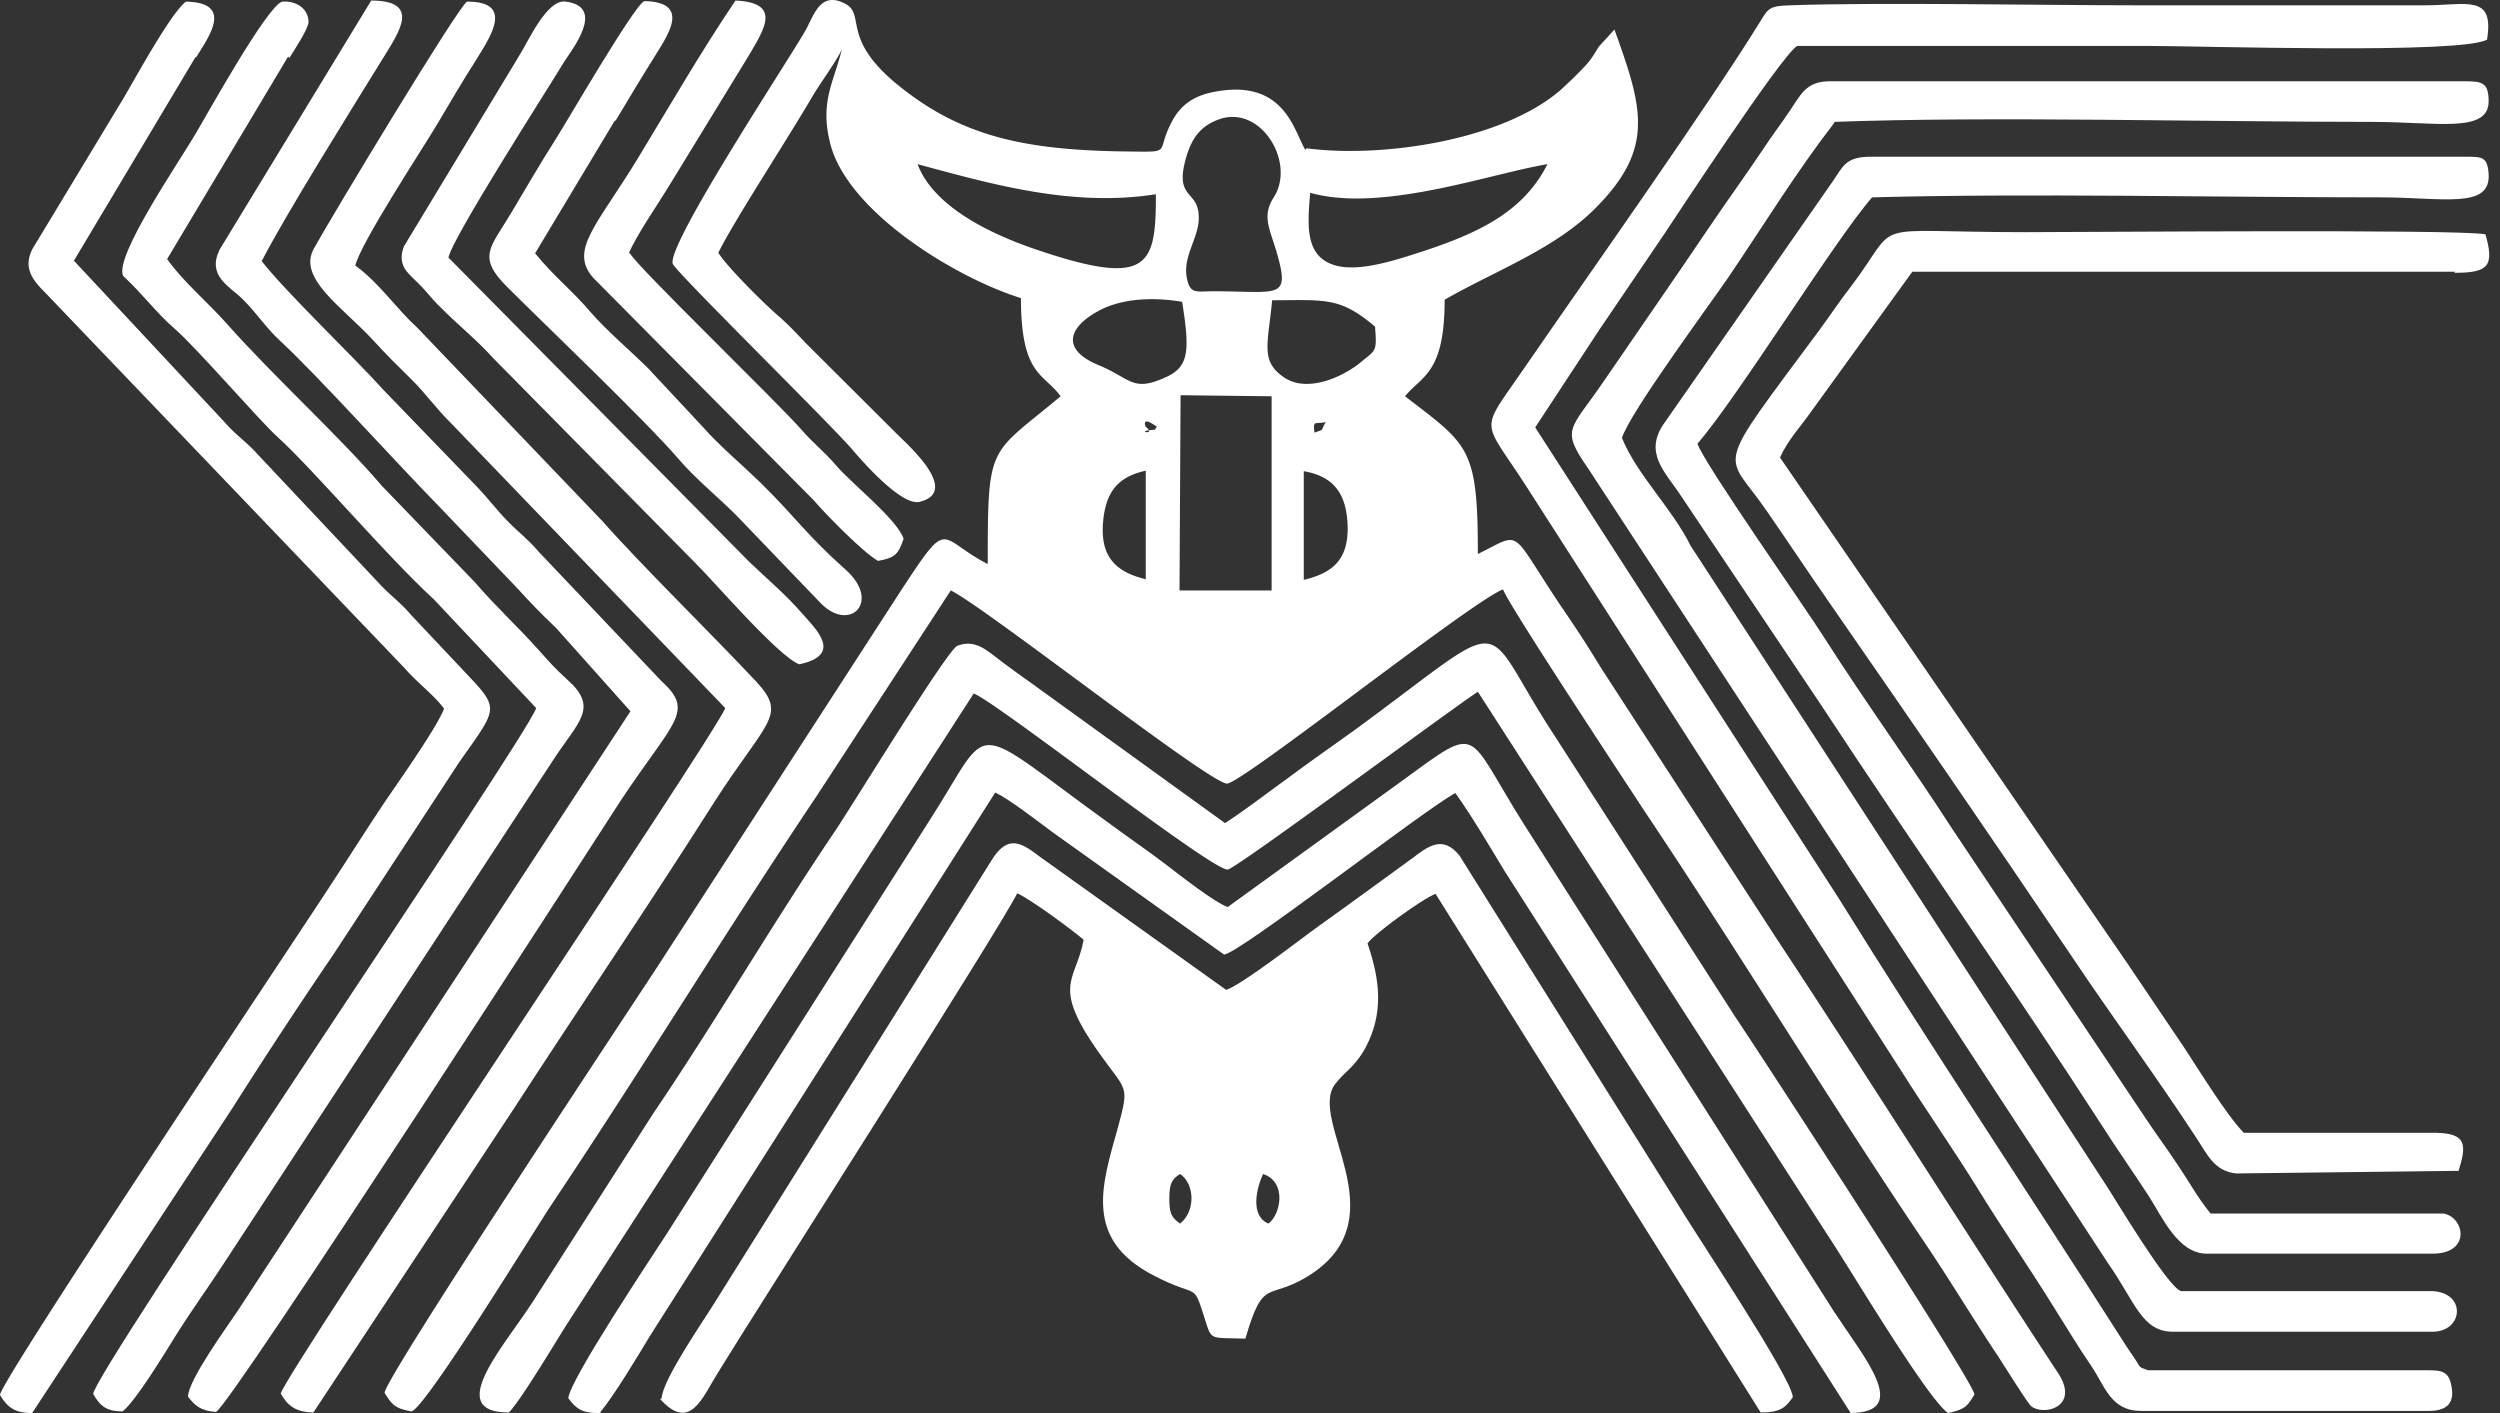
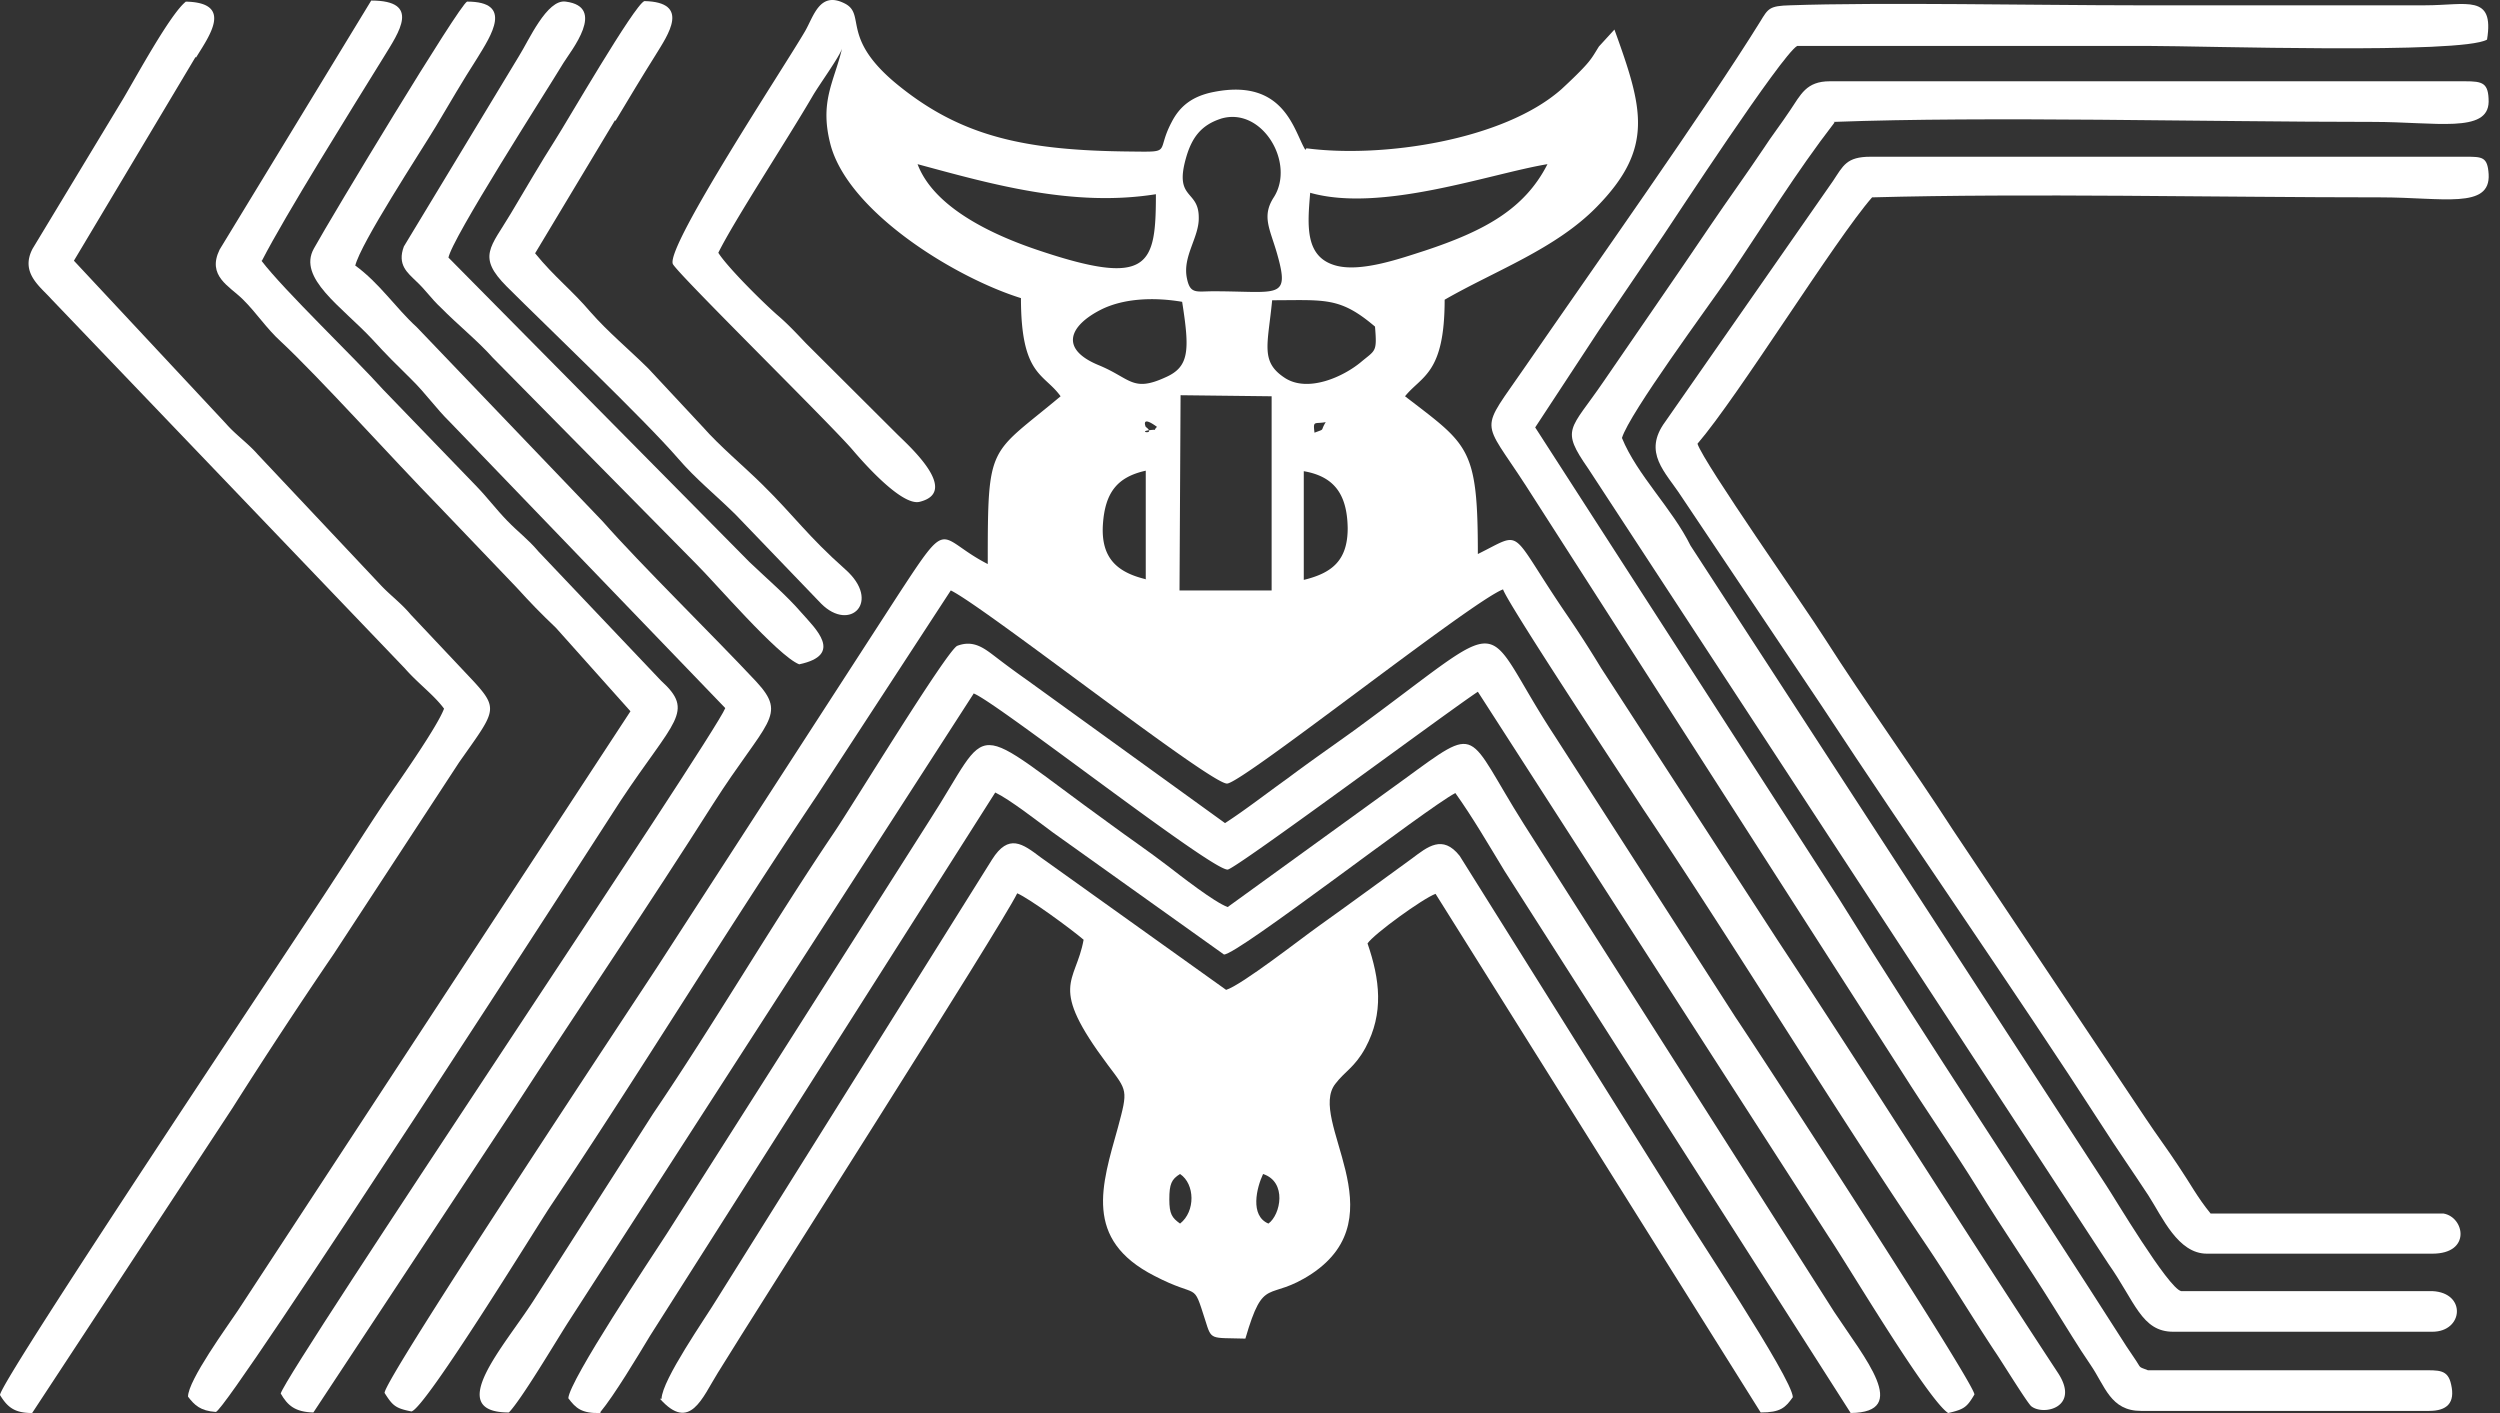
<svg xmlns="http://www.w3.org/2000/svg" data-bbox="0.001 0 91.604 52" viewBox="0 0 92 52" height="52" width="92" data-type="color">
  <rect x="0" y="0" width="92" height="52" fill="#333333" stroke="none" />
  <g>
    <path fill="#ffffff" d="m43.445 14.544 3.351.039v7.145h-3.39zm4.534 2.796c1.124.194 1.597.854 1.616 2.097 0 1.184-.571 1.65-1.616 1.903zm-5.795 3.98c-1.065-.252-1.676-.776-1.597-2.019.079-1.184.532-1.747 1.577-1.98v3.98zm6.19-5.397c-.06-.466 0-.311.413-.389-.217.35 0 .233-.414.389m-6.21-.214s-.197-.447.414 0c-.197.194.098.078-.237.117-.552.058.237.194-.177-.117m1.34-4.602c.276 1.767.276 2.389-.61 2.777-1.223.563-1.282.039-2.465-.447-1.458-.602-1.064-1.456.08-2.038.847-.428 1.97-.466 2.995-.292m3.292-.058c1.971 0 2.504-.136 3.805.97.079.952.02.855-.513 1.302-.65.543-1.932 1.126-2.78.602-.945-.602-.65-1.223-.492-2.874zm-1.872-6.68c1.517-.465 2.76 1.632 1.951 2.894-.453.699-.138 1.165.118 2.058.493 1.728.06 1.398-2.345 1.398-.611 0-.848.117-.966-.466-.178-.816.453-1.515.433-2.252 0-1.03-.906-.641-.473-2.175.217-.777.572-1.223 1.282-1.456m-2.386 2.758c0 2.64-.216 3.475-4.395 2.058-1.833-.621-3.805-1.63-4.376-3.145 2.72.737 5.716 1.592 8.771 1.106zm5.658-.039c2.622.757 6.643-.699 8.752-1.048-.848 1.67-2.346 2.465-4.514 3.184-.907.291-2.287.777-3.213.563-1.222-.291-1.104-1.495-1.005-2.699zm-.158-1.573c-.414-.66-.749-2.64-3.35-2.136-.829.156-1.282.544-1.578 1.127-.591 1.126.079 1.087-1.577 1.068-3.745-.04-6.09-.525-8.417-2.389C30.87 1.4 31.914.525 31.066.118c-.906-.447-1.123.485-1.439 1.029-.73 1.262-5.105 7.883-4.869 8.562.119.311 5.796 5.884 6.624 6.854.315.37 1.793 2.078 2.464 1.903 1.478-.369-.355-2.02-.809-2.466l-3.37-3.359c-.316-.33-.67-.718-1.085-1.068-.61-.543-1.833-1.767-2.148-2.271.572-1.165 2.543-4.175 3.47-5.767.236-.408.985-1.437 1.083-1.748-.295 1.243-.847 1.961-.414 3.573.69 2.466 4.574 4.854 6.998 5.611 0 2.874.848 2.758 1.459 3.612-2.642 2.213-2.681 1.67-2.681 6.174-1.892-.97-1.36-1.825-3.292 1.127l-8.85 13.669c-.474.738-10.132 15.28-10.054 15.708.296.466.395.563.986.68.493-.078 4.553-6.7 5.105-7.534 3.39-5.068 6.446-10.097 9.817-15.126l4.928-7.553c1.242.602 9.6 7.165 10.171 7.107.592-.04 9.009-6.719 10.152-7.146.177.544 4.75 7.456 5.164 8.097 3.41 5.087 6.88 10.796 10.35 15.941.867 1.282 1.734 2.718 2.581 4 .217.31 1.183 1.883 1.34 2.02.454.368 1.814.038.986-1.224-3.469-5.281-6.86-10.68-10.329-15.941l-6.485-10a42 42 0 0 0-1.261-1.96c-2.188-3.204-1.538-3.088-3.273-2.234 0-3.941-.335-4-2.68-5.805.61-.757 1.458-.816 1.458-3.553 1.853-1.068 4.08-1.864 5.598-3.418 2.13-2.174 1.696-3.63.65-6.524l-.57.622c-.158.252-.218.369-.375.563-.217.272-.71.738-1.005 1.01-2.13 1.883-6.604 2.543-9.383 2.174" clip-rule="evenodd" fill-rule="evenodd" data-color="1" />
    <path fill="#ffffff" d="M46.678 45.028c-.69-.291-.434-1.32-.197-1.825.887.291.65 1.495.197 1.825m-3.252 0c-.296-.213-.395-.35-.395-.893 0-.563.08-.738.395-.932.551.369.571 1.378 0 1.825m-19.14 6.446c1.103 1.243 1.557-.038 2.128-.951 1.479-2.408 10.428-16.427 11.02-17.65.453.194 1.99 1.32 2.443 1.709-.295 1.63-1.32 1.65.887 4.602.73.97.75.912.375 2.31-.591 2.117-1.281 4.117 1.34 5.456 1.676.874 1.4.156 1.873 1.631.237.758.178.641 1.478.68.69-2.369.828-1.32 2.445-2.388 3.193-2.136-.178-5.67.867-6.99.355-.466.71-.602 1.104-1.32.69-1.282.532-2.525.079-3.845.236-.35 2.03-1.65 2.503-1.825l11.965 19.086c.73 0 .907-.175 1.183-.563-.02-.699-3.706-6.194-4.356-7.3l-7.905-12.621c-.63-.796-1.183-.33-1.754.097-1.124.815-2.287 1.67-3.43 2.485-.63.447-2.838 2.175-3.41 2.35l-6.82-4.874c-.67-.505-1.183-.893-1.794.078L26.395 47.785c-.434.719-2.03 2.99-2.05 3.69" clip-rule="evenodd" fill-rule="evenodd" data-color="1" />
    <path fill="#ffffff" d="M66.134 1.69h12.911c2.01 0 11.551.31 12.478-.233.276-1.689-.75-1.262-2.267-1.262H78.513c-3.41 0-9.344-.116-12.636 0-.768.02-.808.117-1.103.602-1.972 3.184-6.308 9.3-8.634 12.68-1.715 2.504-1.636 1.844.02 4.407l13.837 21.572c.907 1.436 1.873 2.815 2.8 4.31.906 1.476 1.852 2.835 2.779 4.33.493.777.867 1.417 1.36 2.136.532.776.73 1.689 1.853 1.689h10.605c.65 0 .966-.291.808-.97-.118-.564-.453-.525-1.084-.525H79.045c-.394-.155-.217-.039-.513-.466-.098-.155-.256-.369-.374-.563-3.37-5.282-7.274-11.145-10.487-16.33L56.495 15.729l2.345-3.572c.789-1.165 1.597-2.35 2.385-3.515.355-.524 4.337-6.62 4.909-6.95" clip-rule="evenodd" fill-rule="evenodd" data-color="1" />
    <path fill="#ffffff" d="M67.474 4.486c5.736-.213 13.7 0 19.85 0 2.306 0 4.238.427 4.258-.738 0-.699-.217-.757-.867-.757H67.336c-.867 0-1.064.486-1.459 1.068-.335.505-.67.932-.985 1.418-.65.97-1.301 1.864-1.971 2.854-1.282 1.903-2.583 3.767-3.923 5.728-1.222 1.786-1.577 1.708-.552 3.184l19.14 29.26c.986 1.399 1.222 2.505 2.386 2.505h9.54c1.143 0 1.262-1.436 0-1.495h-9.245c-.473-.097-2.503-3.514-2.74-3.863L62.211 20.078c-.67-1.36-1.971-2.602-2.523-3.961.276-.913 3.193-4.854 3.923-5.922 1.34-1.98 2.464-3.825 3.902-5.69" clip-rule="evenodd" fill-rule="evenodd" data-color="1" />
    <path fill="#ffffff" d="M35.817 25.514c.769.253 8.791 6.544 9.363 6.486.296-.02 8.141-5.845 9.205-6.544l12.912 20.058c.729 1.087 3.646 6 4.395 6.485.592-.136.69-.214.966-.68.06-.33-7.924-12.601-8.791-13.883l-6.663-10.368c-2.878-4.388-1.36-4.583-7.392-.175-.808.582-1.596 1.126-2.424 1.747-.789.564-1.558 1.165-2.307 1.65l-7.254-5.242a35 35 0 0 1-1.163-.854c-.433-.33-.828-.66-1.439-.427-.394.194-3.922 5.98-4.533 6.873-2.307 3.418-4.396 7.01-6.663 10.35l-4.396 6.873c-1.084 1.69-3.311 4.116-.906 4.116.453-.466 1.675-2.524 2.168-3.3l14.942-23.165z" clip-rule="evenodd" fill-rule="evenodd" data-color="1" />
    <path fill="#ffffff" d="M68.893 7.263c5.736-.156 12.734 0 18.707 0 2.287 0 4.06.446 3.982-.855-.04-.64-.237-.64-.848-.64h-21.9c-.887 0-1.005.33-1.38.893l-6.17 8.854c-.847 1.145 0 1.844.592 2.757l5.164 7.708c3.273 4.99 7.116 10.485 10.31 15.437.571.893 1.143 1.708 1.715 2.582.512.796 1.084 2.136 2.148 2.136h8.299c1.439 0 1.183-1.34.414-1.476h-8.575c-.492-.602-.749-1.107-1.182-1.747-.395-.602-.789-1.126-1.203-1.748l-7.096-10.62c-1.557-2.408-3.193-4.66-4.731-7.068-.71-1.126-4.435-6.427-4.672-7.146 1.518-1.767 5.066-7.514 6.426-9.067" clip-rule="evenodd" fill-rule="evenodd" data-color="1" />
    <path fill="#ffffff" d="M22.097 51.96c.513-.621 1.34-2 1.833-2.816l12.695-19.98c.532.253 1.577 1.069 2.129 1.476l6.288 4.486c.493.02 7.412-5.36 8.515-5.942.651.913 1.223 1.903 1.814 2.874l12.734 19.94c2.227-.019.512-2.019-.611-3.727L56.08 30.33c-2.169-3.437-1.558-3.728-4.436-1.631l-6.465 4.68c-.493-.176-1.754-1.166-2.208-1.515-.71-.544-1.4-1.01-2.109-1.534-5.381-3.884-4.258-3.845-6.682-.097l-9.64 15.164c-.551.854-3.587 5.398-3.626 6.058.276.369.492.563 1.182.544" clip-rule="evenodd" fill-rule="evenodd" data-color="1" />
-     <path fill="#ffffff" d="M90.32 10.04c1.262 0 1.479-.253 1.144-1.418-1.025-.194-14.666-.078-16.913-.078-6.032 0-4.534-.524-6.407 1.961-.453.583-.729 1.01-1.182 1.631-4.002 5.398-3.49 4.408-1.952 6.66.769 1.107 1.459 2.156 2.228 3.262 3.094 4.466 6.012 8.699 9.047 13.204 1.498 2.233 3.075 4.368 4.534 6.601.394.583.65 1.243 1.478 1.32l8.18-.096c.277-.913.336-1.38-.827-1.399h-7.077c-.63-.64-1.675-2.349-2.188-3.126-.69-1.029-1.36-2.019-2.109-3.126l-12.773-18.6c.315-.68.71-1.069 1.163-1.71l3.706-5.125H90.34z" clip-rule="evenodd" fill-rule="evenodd" data-color="1" />
    <path fill="#ffffff" d="M9.64 9.593c.867-1.69 3.271-5.534 4.494-7.514.532-.874 1.38-2.059-.473-2.059L8.082 9.185c-.473.97.355 1.34.848 1.825.512.505.867 1.068 1.4 1.553 1.399 1.301 4.198 4.408 5.795 6.04l2.878 3.009c.532.582.847.912 1.458 1.495l2.74 3.068L8.752 48.232c-.374.563-1.833 2.563-1.833 3.165.237.31.453.524 1.025.563.473-.117 14.291-21.553 14.902-22.504 1.971-2.97 2.74-3.262 1.479-4.408l-4.514-4.757c-.375-.446-.73-.699-1.144-1.126s-.729-.854-1.143-1.281l-3.43-3.553c-1.044-1.165-3.646-3.65-4.474-4.738" clip-rule="evenodd" fill-rule="evenodd" data-color="1" />
    <path fill="#ffffff" d="M7.215 2.117C7.688 1.341 8.615.098 6.84.06c-.57.446-1.833 2.776-2.306 3.572L1.203 9.146c-.473.893.276 1.398.69 1.864l13.01 13.592c.473.543 1.064.97 1.438 1.476-.236.64-1.557 2.524-2.01 3.184-.69 1.01-1.38 2.116-2.07 3.165C11.473 33.669-.059 50.91.001 51.339c.275.446.531.66 1.182.66l7.372-11.223a203 203 0 0 1 3.726-5.67l4.612-7.048c1.321-1.883 1.498-1.942.513-3.01l-2.287-2.427c-.374-.446-.768-.718-1.143-1.126L9.482 16.72c-.355-.408-.809-.719-1.163-1.126l-5.599-6 4.475-7.495z" clip-rule="evenodd" fill-rule="evenodd" data-color="1" />
-     <path fill="#ffffff" d="M10.645 2.137c.157-.253.69-1.049.71-1.32 0-.525-.494-.797-.967-.758-.552.136-2.878 4.35-3.173 4.835-.572.99-3.036 4.563-2.681 5.262.749.699 1.222 1.359 1.892 1.941.848.738 3.095 3.36 3.805 4 1.38 1.262 3.942 4.31 5.736 5.961l3.765 4c-.355 1.087-16.4 24.66-16.302 25.242.256.446.493.64 1.084.64.493-.407 1.498-2.058 1.932-2.757.63-1.01 1.222-1.806 1.873-2.815L20.363 27.96c.926-1.417 1.675-1.903.532-2.932-.532-.485-.65-.64-1.124-1.165-.768-.854-1.557-1.573-2.286-2.427l-3.43-3.553c-1.538-1.806-3.962-4-5.717-5.98-.69-.777-1.616-1.554-2.188-2.37l4.455-7.455z" clip-rule="evenodd" fill-rule="evenodd" data-color="1" />
    <path fill="#ffffff" d="M13.07 9.787c.196-.835 2.404-4.194 2.976-5.145.532-.894.946-1.612 1.518-2.505.512-.835 1.34-2.078-.375-2.078-.276.097-5.007 7.942-5.638 9.087-.61 1.088 1.025 2.136 2.149 3.34.532.582.867.912 1.459 1.495.512.505.887 1.049 1.4 1.553L26.69 26.058c-.414 1.049-16.065 24.29-16.36 25.222.255.447.531.68 1.202.7l7.392-11.204c2.444-3.767 4.947-7.456 7.313-11.184 1.971-3.087 2.76-3.243 1.596-4.505-1.616-1.728-4.238-4.29-5.657-5.902l-6.84-7.146c-.769-.699-1.36-1.611-2.267-2.271" clip-rule="evenodd" fill-rule="evenodd" data-color="1" />
    <path fill="#ffffff" d="M16.5 9.496c.098-.68 3.606-6.136 4.237-7.184.276-.447 1.597-2.059.079-2.253-.69-.097-1.36 1.437-1.715 2l-4.238 7.01c-.256.68.138.97.453 1.281.375.35.533.621.907.97.611.622 1.36 1.224 1.912 1.845l7.471 7.573c.69.68 3.016 3.398 3.804 3.709 1.656-.35.592-1.32.08-1.903-.553-.641-1.243-1.224-1.913-1.864L16.5 9.476z" clip-rule="evenodd" fill-rule="evenodd" data-color="1" />
    <path fill="#ffffff" d="M22.65 4.447c.512-.854.965-1.611 1.478-2.427.453-.737 1.3-1.941-.414-1.98-.355.116-2.878 4.485-3.292 5.126-.532.835-1.084 1.786-1.617 2.68-.749 1.261-1.261 1.591-.157 2.698 1.478 1.476 5.066 4.893 6.308 6.33.65.757 1.36 1.32 2.109 2.058l3.154 3.282c1.064 1.068 2.227-.078.887-1.262-1.4-1.243-1.853-1.942-3.056-3.126-.71-.7-1.557-1.399-2.188-2.117l-2.01-2.155c-.71-.7-1.479-1.34-2.11-2.058-.71-.835-1.34-1.301-2.05-2.175l2.938-4.893z" clip-rule="evenodd" fill-rule="evenodd" data-color="1" />
-     <path fill="#ffffff" d="M23.142 9.321c.276-.66 1.045-1.767 1.459-2.447l2.957-4.834c.571-.971 1.222-1.942-.493-2.02-1.282 1.903-2.425 3.884-3.568 5.767-1.518 2.505-2.582 3.417-1.656 4.447l8.102 8.174c.453.524 1.754 1.864 2.365 2.233.65-.117.75-.253.946-.816-.276-.757-1.892-2-2.503-2.718-.434-.505-.828-.796-1.262-1.3-.828-.952-6.071-6.02-6.308-6.486" clip-rule="evenodd" fill-rule="evenodd" data-color="1" />
  </g>
</svg>